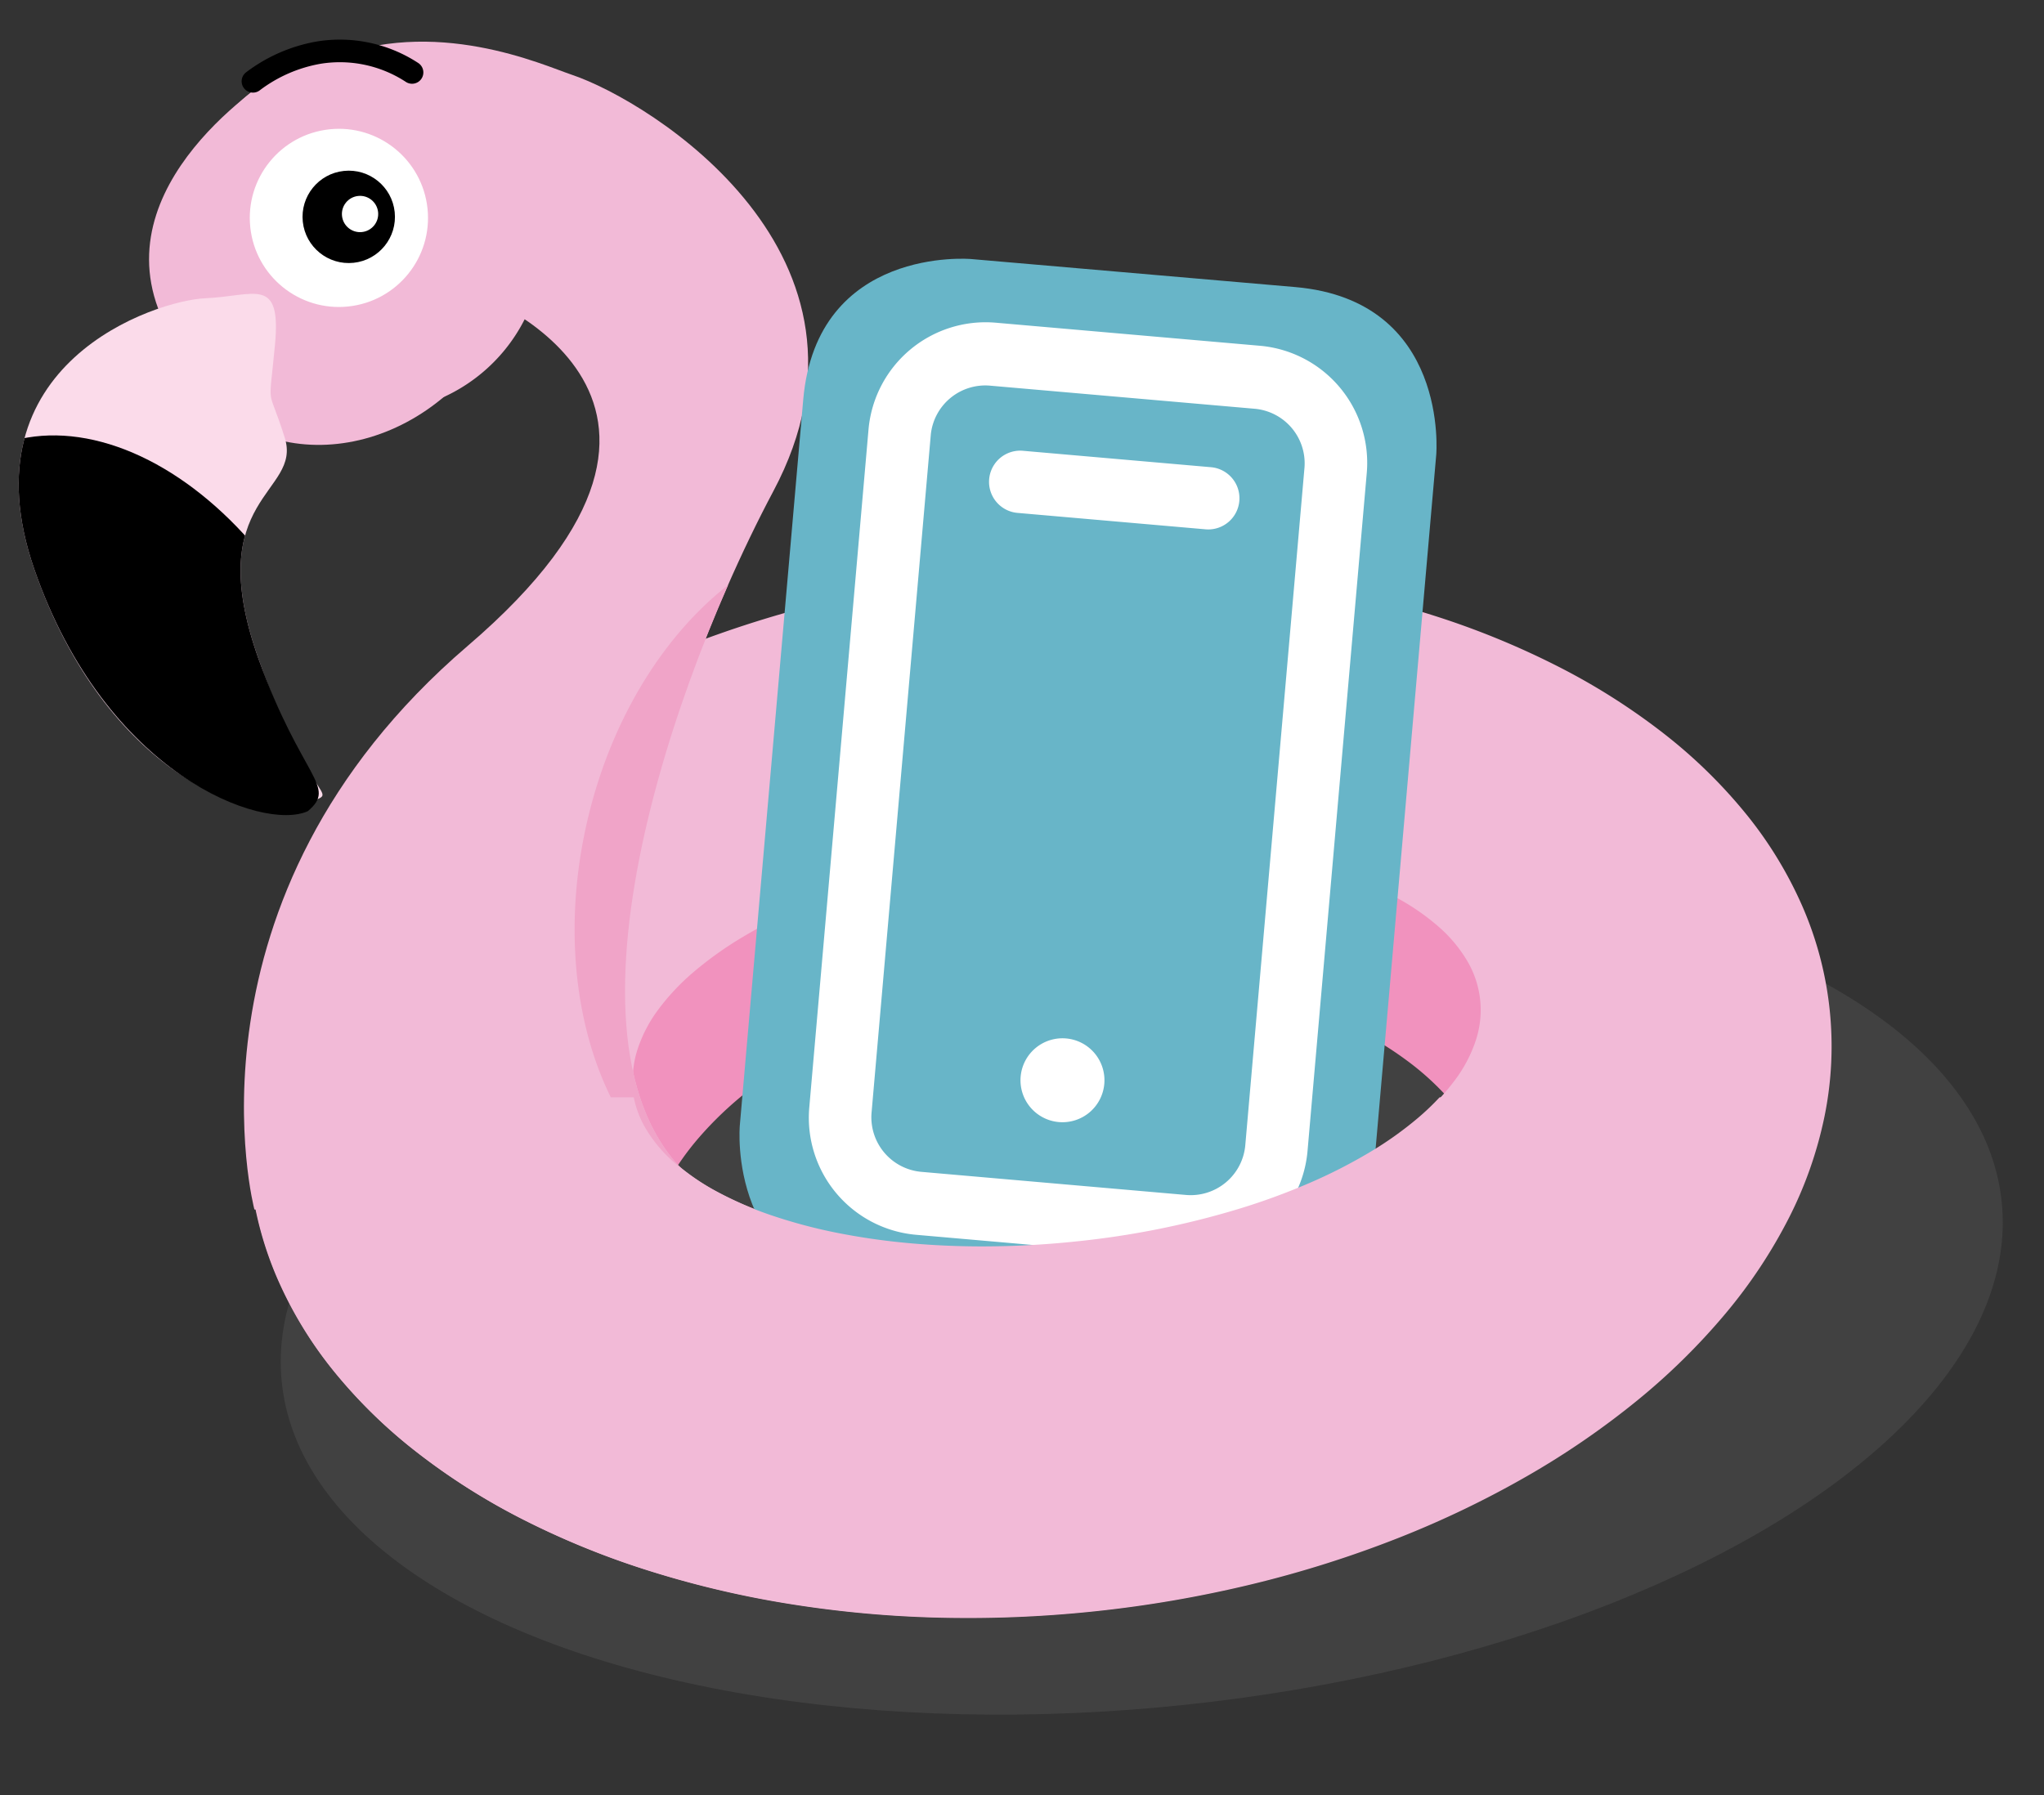
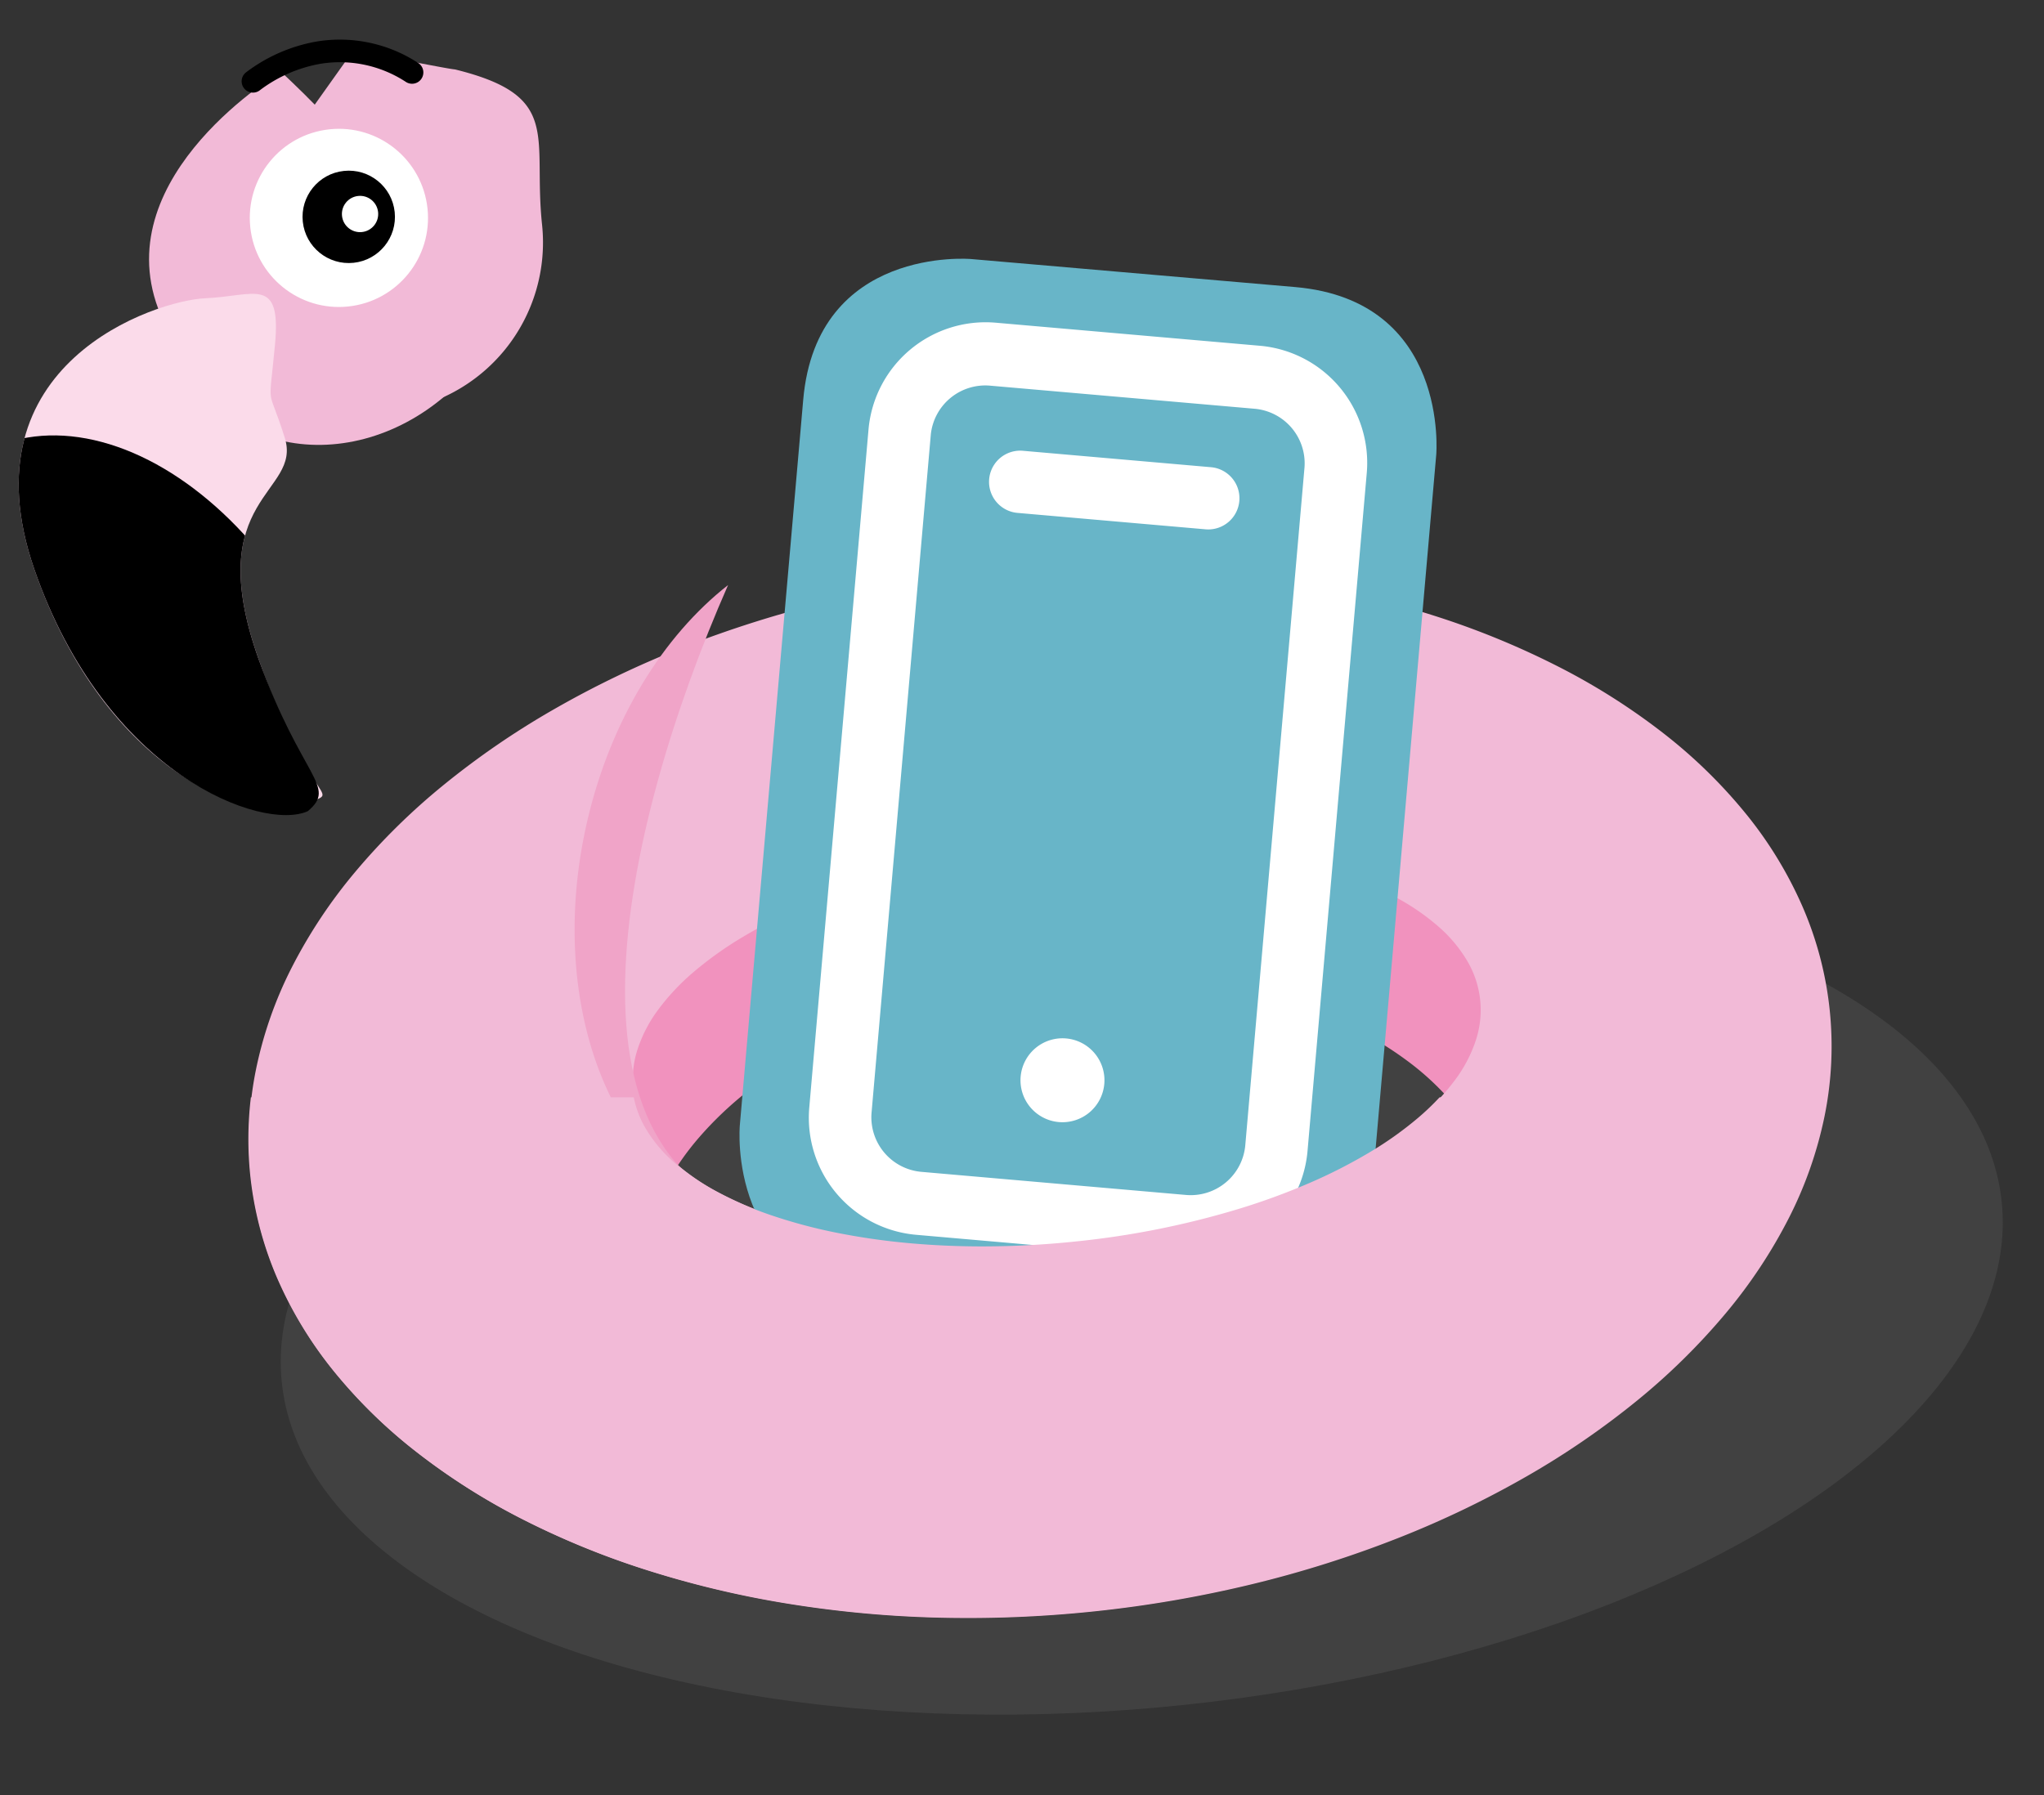
<svg xmlns="http://www.w3.org/2000/svg" width="180.986" height="158.988" viewBox="0 0 180.986 158.988">
  <rect x="0" y="0" width="180.986" height="158.988" fill="#333333" stroke="none" />
  <defs>
    <clipPath id="a">
      <path d="M22.509,46.121C18.343,47.493,5.06,41.068.692,22.278S13.9-.26,18.267.014s6.909-1.28,5.69,4.754-1.015,3.2,0,8.275-7.924,4.344-4.369,19.2C22.285,43.223,25.374,44.2,22.509,46.121Z" transform="translate(0 0)" fill="#fbdbea" />
    </clipPath>
  </defs>
  <g transform="translate(-499.014 -178.09)">
    <ellipse cx="76.523" cy="36.733" rx="76.523" ry="36.733" transform="matrix(0.995, -0.105, 0.105, 0.995, 520.113, 264.014)" fill="#888" opacity="0.172" />
    <g transform="translate(496.851 169.659)">
      <g transform="matrix(0.995, -0.105, 0.105, 0.995, 0, 16.161)">
        <path d="M13.411,0S-2.742,7.4.407,19.7C2.438,33.323,15.443,36.568,24.892,30.031S13.411,0,13.411,0Z" transform="translate(13.605 1.467)" fill="#f2bad7" />
        <path d="M12.139,48.322h0a36.373,36.373,0,0,1-5.083-4.133A27.272,27.272,0,0,1,3.237,39.54a21,21,0,0,1-2.4-5.072A17.942,17.942,0,0,1,.982,23.205,21.634,21.634,0,0,1,3.8,17.75a29.016,29.016,0,0,1,4.457-4.937,39.513,39.513,0,0,1,5.9-4.3,51.632,51.632,0,0,1,7.154-3.549,63.45,63.45,0,0,1,8.211-2.68A73.245,73.245,0,0,1,38.6.59a80.665,80.665,0,0,1,19.484,0,73.246,73.246,0,0,1,9.074,1.693,63.451,63.451,0,0,1,8.211,2.68,51.632,51.632,0,0,1,7.154,3.549,39.514,39.514,0,0,1,5.9,4.3A29.016,29.016,0,0,1,92.88,17.75,21.633,21.633,0,0,1,95.7,23.205a18.149,18.149,0,0,1,.982,5.857,18.81,18.81,0,0,1-2.453,9.164A27.966,27.966,0,0,1,87.4,46.19a15.769,15.769,0,0,0-.546-7.556,18.449,18.449,0,0,0-2.221-4.551,23.8,23.8,0,0,0-3.514-4.118,31.3,31.3,0,0,0-4.654-3.588,39.858,39.858,0,0,0-5.641-2.96,48.117,48.117,0,0,0-6.475-2.235A54.932,54.932,0,0,0,57.19,19.77a60.151,60.151,0,0,0-15.364,0,54.931,54.931,0,0,0-7.155,1.413A48.116,48.116,0,0,0,28.2,23.418a39.857,39.857,0,0,0-5.641,2.96A31.3,31.3,0,0,0,17.9,29.966a23.8,23.8,0,0,0-3.514,4.118,18.449,18.449,0,0,0-2.221,4.551,15.8,15.8,0,0,0-.027,9.687Z" transform="translate(36.021 69.201)" fill="#f192be" />
        <path d="M70.246,92.3a106.636,106.636,0,0,1-14.157-.938A98.381,98.381,0,0,1,42.9,88.671a86.775,86.775,0,0,1-11.932-4.255,72.671,72.671,0,0,1-10.4-5.635A57.956,57.956,0,0,1,12,71.951,44.945,44.945,0,0,1,5.52,64.112,35.616,35.616,0,0,1,1.427,55.45a31.019,31.019,0,0,1,0-18.6A35.616,35.616,0,0,1,5.52,28.186,44.946,44.946,0,0,1,12,20.347a57.957,57.957,0,0,1,8.578-6.83,72.668,72.668,0,0,1,10.4-5.635A86.771,86.771,0,0,1,42.9,3.627,98.382,98.382,0,0,1,56.089.938,107.35,107.35,0,0,1,84.4.938,98.382,98.382,0,0,1,97.588,3.627a86.772,86.772,0,0,1,11.932,4.255,72.668,72.668,0,0,1,10.4,5.635,57.958,57.958,0,0,1,8.578,6.83,44.946,44.946,0,0,1,6.477,7.839,35.617,35.617,0,0,1,4.093,8.663,31.02,31.02,0,0,1,0,18.6,35.616,35.616,0,0,1-4.093,8.663,44.946,44.946,0,0,1-6.477,7.839,57.955,57.955,0,0,1-8.578,6.83,72.67,72.67,0,0,1-10.4,5.635,86.774,86.774,0,0,1-11.932,4.255A98.385,98.385,0,0,1,84.4,91.361,106.638,106.638,0,0,1,70.246,92.3Zm1.9-67.763a76.2,76.2,0,0,0-14.666,1.377,60.227,60.227,0,0,0-6.4,1.616,45.928,45.928,0,0,0-5.576,2.14,31.762,31.762,0,0,0-4.6,2.594,20.072,20.072,0,0,0-3.474,2.977,12.309,12.309,0,0,0-2.2,3.29,8.53,8.53,0,0,0,0,7.064,12.309,12.309,0,0,0,2.2,3.29A20.072,20.072,0,0,0,40.9,51.858a31.76,31.76,0,0,0,4.6,2.594,45.929,45.929,0,0,0,5.576,2.14,60.224,60.224,0,0,0,6.4,1.616,76.2,76.2,0,0,0,14.666,1.377A76.2,76.2,0,0,0,86.81,58.208a60.223,60.223,0,0,0,6.4-1.616,45.931,45.931,0,0,0,5.576-2.14,31.761,31.761,0,0,0,4.6-2.594,20.072,20.072,0,0,0,3.474-2.977,12.309,12.309,0,0,0,2.2-3.29,8.53,8.53,0,0,0,0-7.064,12.309,12.309,0,0,0-2.2-3.29,20.071,20.071,0,0,0-3.474-2.977,31.76,31.76,0,0,0-4.6-2.594,45.928,45.928,0,0,0-5.576-2.14,60.225,60.225,0,0,0-6.4-1.616A76.2,76.2,0,0,0,72.144,24.535Z" transform="translate(14.115 52.26)" fill="#f2bad7" />
-         <path d="M.237,101.38S-4.094,73.265,24.25,53.743s3.455-31.271,3.455-31.271-11.582-3.336-5.995-6.766C25.3,13.5,13.813,2.4,17.3.879c9.855-2.972,19.009,2.457,21.4,3.55,6.705,3.062,27.1,18.957,13.892,38.524s-29.766,58.062-5.587,64.233C46.7,107.141.237,101.38.237,101.38Z" transform="translate(13.877 0)" fill="#f2bad7" />
        <path d="M14.079,56.112q-.613-.157-1.216-.364C1.5,51.835-3.22,35.619,2.321,19.527,5.336,10.769,10.77,3.854,16.928,0,5.176,20.566-5.04,50.955,16.21,56.379Z" transform="translate(44.676 50.808)" fill="#f0a4c8" />
-         <path d="M15.042,0c.407,0,8.344,2.508,8.819,2.56,9.245,3.337,6.223,6.576,6.223,14.476A15.042,15.042,0,1,1,0,17.037C0,8.729,1.206,1.328,15.042,0Z" transform="translate(18.496 0.32)" fill="#f2bad7" />
+         <path d="M15.042,0c.407,0,8.344,2.508,8.819,2.56,9.245,3.337,6.223,6.576,6.223,14.476A15.042,15.042,0,1,1,0,17.037Z" transform="translate(18.496 0.32)" fill="#f2bad7" />
        <g transform="translate(22.877 6.987)">
          <ellipse cx="7.886" cy="7.886" rx="7.886" ry="7.886" fill="#fff" />
          <circle cx="4.089" cy="4.089" r="4.089" transform="translate(4.673 3.797)" />
          <circle cx="1.606" cy="1.606" r="1.606" transform="translate(8.178 6.134)" fill="#fff" />
        </g>
        <path d="M21.925,45.594C17.759,46.965,5.06,41.068.692,22.278S13.9-.26,18.267.014s6.909-1.28,5.69,4.754-1.015,3.2,0,8.275-7.924,4.344-4.369,19.2S26.09,44.222,21.925,45.594Z" transform="translate(0 20.693)" fill="#fbdbea" />
        <g transform="translate(0 20.693)" clip-path="url(#a)">
          <ellipse cx="18.693" cy="28.186" rx="18.693" ry="28.186" transform="translate(-19.809 17.754) rotate(-20)" />
        </g>
      </g>
      <g transform="matrix(0.996, 0.087, -0.087, 0.996, 74.479, 30.155)">
        <path d="M13.713.024S0,.024,0,13.737V78.3S0,91.985,13.713,91.985H42.549s13.725,0,13.725-13.713V13.713S56.274,0,42.549,0Z" transform="translate(0 0)" fill="#68b5c8" />
        <path d="M38.759,70.728a4.854,4.854,0,0,1-4.842,4.782H10.377a4.854,4.854,0,0,1-4.842-4.782V10.377A4.854,4.854,0,0,1,10.377,5.6h23.54a4.854,4.854,0,0,1,4.842,4.782ZM33.918,0H10.377A10.413,10.413,0,0,0,0,10.377V70.728A10.413,10.413,0,0,0,10.377,81.106h23.54A10.413,10.413,0,0,0,44.295,70.728V10.377A10.413,10.413,0,0,0,33.918,0" transform="translate(5.99 5.452)" fill="#fff" />
        <path d="M3.73,0A3.718,3.718,0,1,0,7.436,3.718,3.718,3.718,0,0,0,3.73,0" transform="translate(24.401 68.074)" fill="#fff" />
        <path d="M19.583,0H2.762a2.762,2.762,0,0,0,0,5.523H19.583a2.762,2.762,0,0,0,0-5.523" transform="translate(16.965 16.546)" fill="#fff" />
      </g>
      <path d="M0,6.383A13.446,13.446,0,0,1,4.386,1.758a11.67,11.67,0,0,1,8.268-1.6" transform="matrix(0.921, 0.391, -0.391, 0.921, 27.055, 9.754)" fill="none" stroke="#000" stroke-linecap="round" stroke-width="2" />
      <path d="M63.648,46.083c-1,0-2-.014-2.972-.043a98.5,98.5,0,0,1-13.395-1.3A86.728,86.728,0,0,1,34.969,41.76a72.821,72.821,0,0,1-10.928-4.517,58.009,58.009,0,0,1-9.245-5.9,44.926,44.926,0,0,1-7.261-7.119A35.559,35.559,0,0,1,2.56,16.04a31.258,31.258,0,0,1-2.392-9.1A31.12,31.12,0,0,1,.222,0h33.9a8.9,8.9,0,0,0,1.021,2.7,12.318,12.318,0,0,0,2.527,3.042,20.139,20.139,0,0,0,3.767,2.6,31.823,31.823,0,0,0,4.846,2.1,46.113,46.113,0,0,0,5.769,1.546,60.584,60.584,0,0,0,6.535.937c2.079.187,4.232.281,6.4.281a80.047,80.047,0,0,0,8.332-.444,76.206,76.206,0,0,0,14.442-2.9,60.023,60.023,0,0,0,6.2-2.276A45.963,45.963,0,0,0,99.282,4.87a31.656,31.656,0,0,0,4.3-3.06A22.359,22.359,0,0,0,105.476,0h34.253c-.082.56-.178,1.116-.285,1.653a35.648,35.648,0,0,1-3.166,9.043,44.878,44.878,0,0,1-5.622,8.473,58.031,58.031,0,0,1-7.816,7.689,72.783,72.783,0,0,1-9.751,6.691,86.779,86.779,0,0,1-11.421,5.479,98.669,98.669,0,0,1-12.834,4.053,106.85,106.85,0,0,1-13.981,2.412A107.77,107.77,0,0,1,63.648,46.083Z" transform="translate(24.156 105.616)" fill="#f2bad7" />
    </g>
  </g>
</svg>